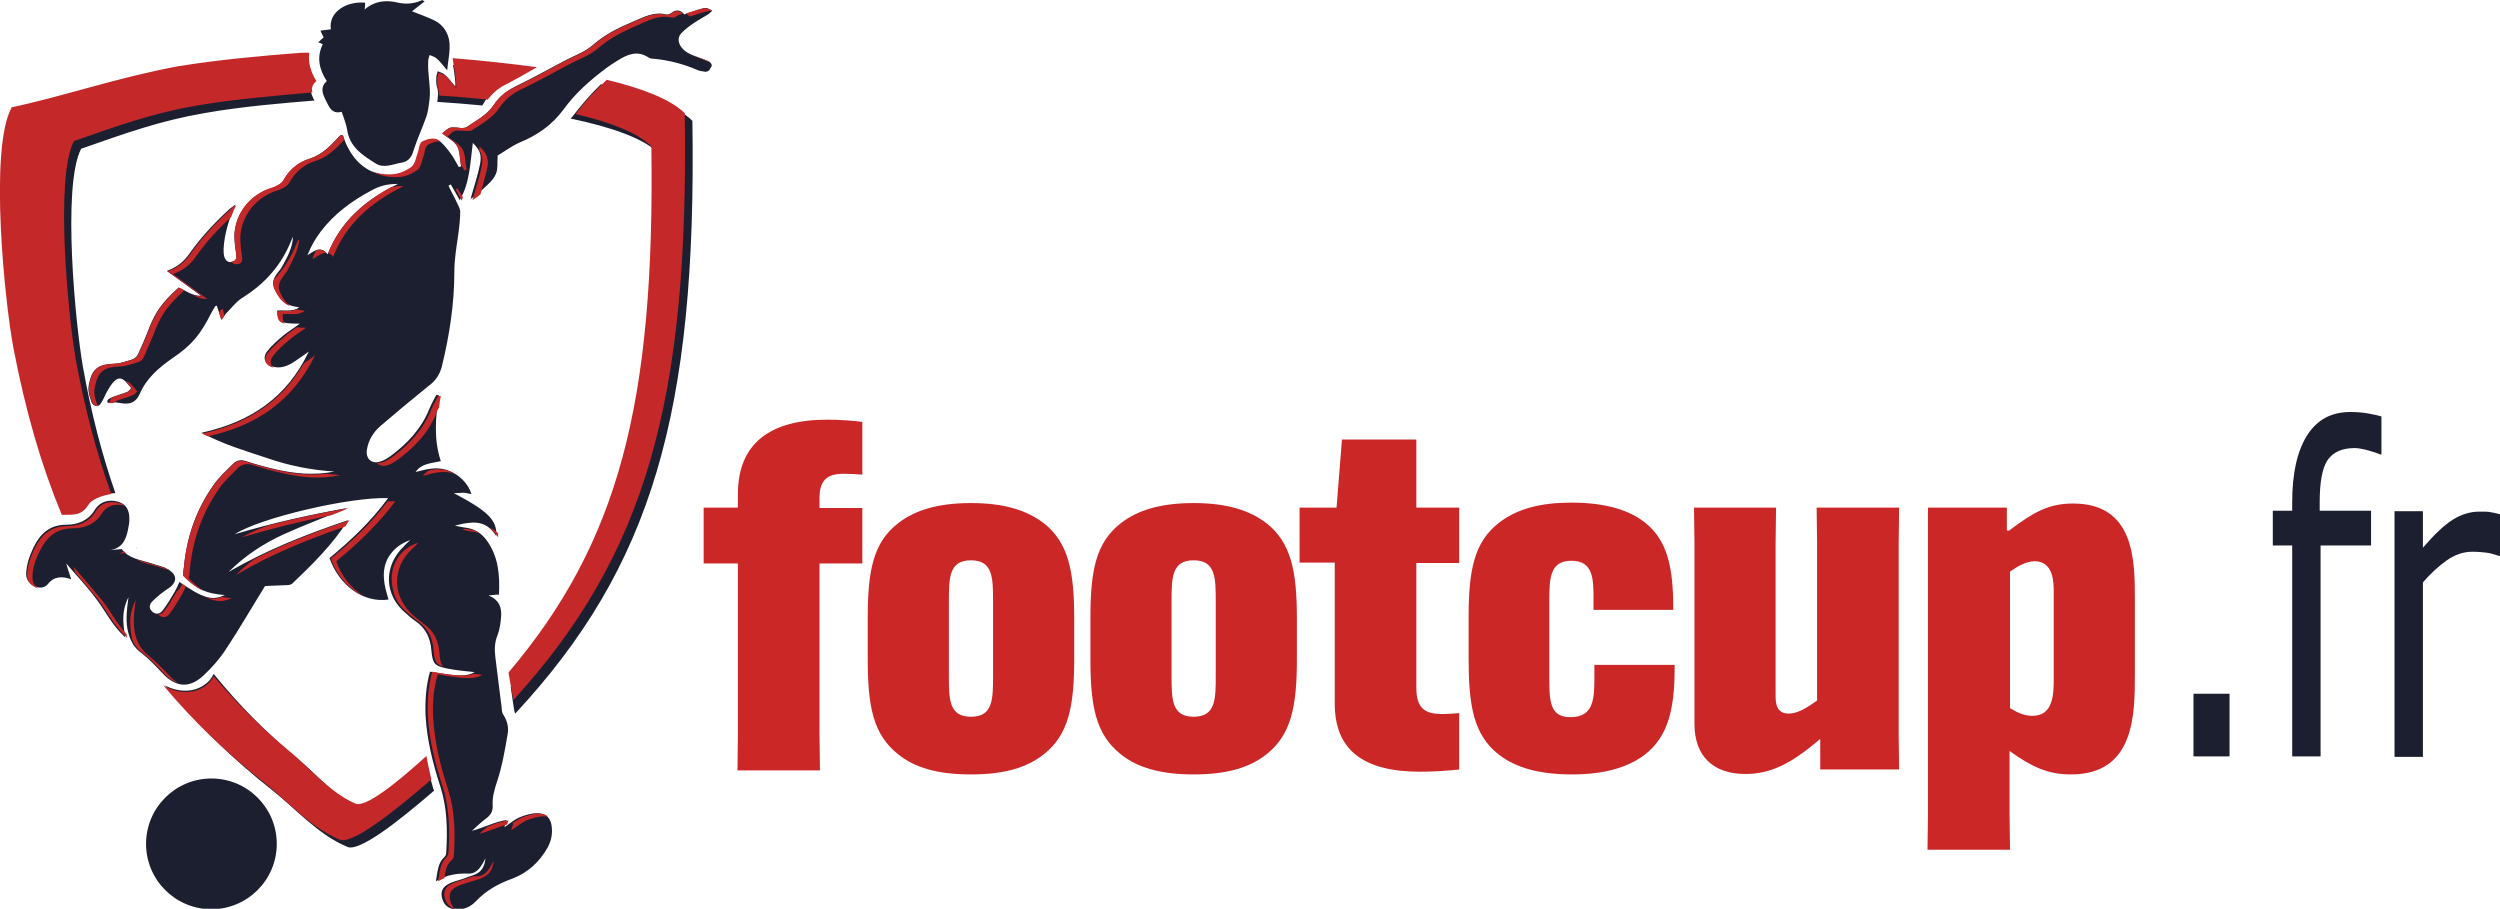
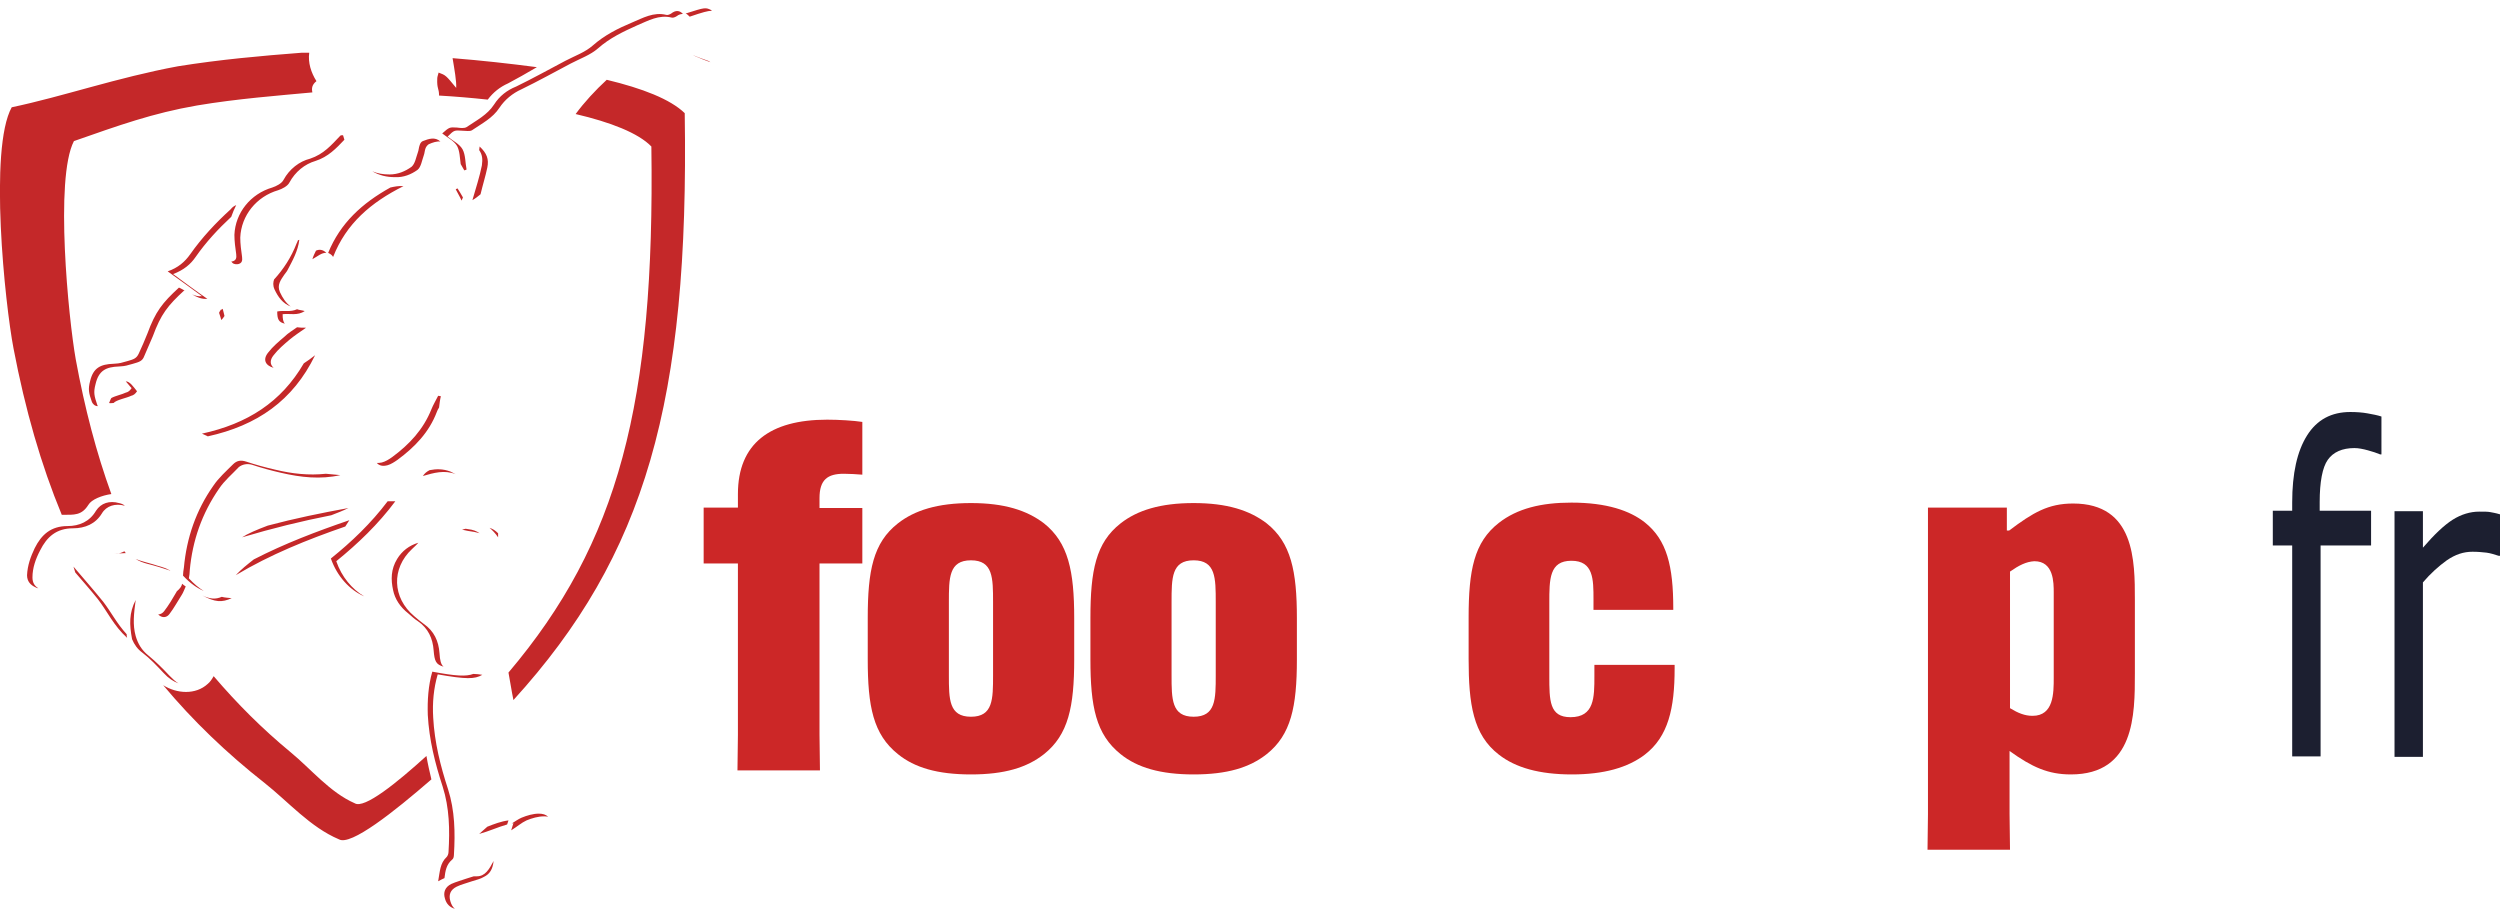
<svg xmlns="http://www.w3.org/2000/svg" version="1.1" id="Layer_1" x="0px" y="0px" viewBox="0 0 554.6 201.6" style="enable-background:new 0 0 554.6 201.6;" xml:space="preserve">
  <style type="text/css">
	.st0{fill-rule:evenodd;clip-rule:evenodd;fill:#1C1F30;}
	.st1{fill:#C42829;}
	.st2{fill:#CC2727;}
	.st3{fill:#1C1F30;}
</style>
  <g>
    <g>
-       <path class="st0" d="M101,19.2c-2.3-2.8-2.3-2.8-3.9-3.4c-0.1,0.5-0.3,0.9-0.3,1.3c-0.2,2.8,0.6,1.9,0.3,4.8    c0,0.2-0.1,0.5-0.1,0.7c3.3,0.2,6.7,0.5,10,0.8c0.2-0.3,0.4-0.7,0.6-1c1.2-1.8,2.9-3.2,4.9-4.1c1.3-0.6,2.7-1.4,4.2-2.3    c-5.3-0.7-10.8-1.2-16.2-1.6C100.8,16.3,101.1,18.2,101,19.2z M95,170.5c-6.3,5.6-12.7,10.5-14.6,9.3c-5.5-2.4-9.7-7.6-14.2-11.3    c-7-5.8-13.2-12.1-18.8-19c-0.4,0.8-0.9,1.5-1.4,1.9c-2.5,2.3-6.3,2.3-9.3,0.7c6.9,8.5,14.8,16.2,23.7,23.2    c5.2,4.1,10.1,9.8,16.5,12.5c2.5,1.5,11.4-5.5,19.4-12.4c-0.1-0.2-0.1-0.3-0.2-0.5C95.7,173.5,95.3,172.1,95,170.5z M19.4,111.9    c0.9-1.4,4-2.5,6.2-2.5c-3-8.6-5.4-17.9-7.2-28c-1.6-9-4.7-40.1-0.4-48.4c10-3.5,17.5-6.2,27.3-7.9c8.5-1.5,17.2-2.2,24.5-2.8    c0,0-0.1-0.1-0.1-0.1c-0.7-1.4-1.4-2.9,0.2-4.3c-0.9-1.3-1.5-2.9-1.6-4.4c-9,0.7-17.9,1.5-27.2,3c-13.4,2.5-25.4,6.6-36.8,9    C-0.8,34.7,2.8,69.1,4.7,79c2.4,12.8,5.8,24.4,9.9,35C16.7,114,18.1,113.9,19.4,111.9z M114,157.1c0.1,0.4,0.1,0.8,0.3,1.2    c30.3-32.6,40.3-66.8,39.3-131.5c-3.5-3.5-11-6.1-20.3-8.1c-2.3,2.2-4.4,4.7-6.1,6.9c-0.2,0.2-0.4,0.5-0.6,0.7    c9,1.9,16.4,4.4,19.7,7.9c0.8,58-7.5,88.9-33,118.2C113.5,154,113.8,155.7,114,157.1z M30.2,121.6c0.1,0,0.2,0,0.3,0l0,0    C30.3,121.5,30.3,121.5,30.2,121.6z M71.6,9.8c-1.4,2.9-0.8,5.6,0.9,8.2c-1.6,1.4-0.9,2.9-0.2,4.3c0.7,1.4,1.3,3.1,3.5,2.5    c0.5,1.5,1,2.7,1.2,3.9c0.5,3.9,3.5,5.8,6.4,7.6c1.8,1.1,3.8,0.1,5.6-0.2c1.5-0.2,2.3-1.2,2.7-2.6c0.8-2.5,1.9-4.9,2.8-7.4    c0.5-1.3,0.6-2.7,0.8-4.1c0.3-2.9-0.5-5.7-0.3-8.5c0-0.4,0.2-0.9,0.3-1.3c1.6,0.6,1.6,0.6,3.9,3.4c0.2-2.2,0.7-4.2,0.5-6.2    c-0.2-2-1.3-3.8-3.2-4.8c-1.6-0.8-3.4-1.4-5.1-2.1c0.9-0.7,1.8-1.4,2.8-2.2C93.9,0.2,93.7,0,93.7,0c-1.9,0.9-3.8,1-5.8,0.5    c-2.4-0.5-4.8-0.3-7,1.6c0.1-0.7,0.1-1.1,0.1-1.5c-4-0.4-8.2,2-7.6,5.9c-0.7,0.1-1.4,0.2-2.3,0.3c0.2,0.5,0.4,0.9,0.7,1.5    C71.4,8.6,71,9,70.6,9.4C70.9,9.5,71.2,9.6,71.6,9.8z M157.1,13.6c-1.3-0.6-2.7-1-4-1.6c-0.8-0.4-1.5-0.9-2-1.6    c-0.7-1-0.8-2.2,0.1-3.1c0.8-0.8,1.7-1.5,2.6-2.1c1-0.7,2.1-1.3,3.1-1.9c0.4-0.2,0.7-0.6,1.1-0.9c-1.7-1.1-1.4-0.7-6.2,0.8    c-0.8-1-1.8-1.2-2.9-0.3c-0.3,0.2-0.8,0.4-1.1,0.3c-2.8-0.7-5.2,0.7-7.6,1.7c-3.1,1.3-6.1,2.8-8.7,5.1c-1.7,1.5-4,2.3-6.1,3.4    c-3.6,1.9-7.2,3.9-10.9,5.7c-2,1-3.7,2.3-4.9,4.1c-1.5,2.3-3.9,3.5-6.1,5c-0.5,0.3-1.4,0.2-2.1,0.1c-1.7-0.1-1.7-0.1-3.3,1.3    c1.1,0.9,2.6,1.6,3.3,2.8c0.7,1.3,0.6,3,0.9,4.5c-0.2,0.1-0.4,0.1-0.5,0.2c-0.6-1-1.1-2.1-1.8-3c-0.6-0.9-1.4-1.8-2.1-2.5    c-1.2-1.2-2.7-0.8-4-0.2c-0.3,0.1-0.6,0.5-0.7,0.9c-0.2,0.5-0.2,1.1-0.4,1.6c-0.4,1.1-0.6,2.5-1.4,3.2c-1.4,1-3,1.7-4.9,1.7    c-4.4,0.1-8.1-2.6-10.1-7.8c-0.1-0.4-0.2-0.7-0.4-1c-0.3,0-0.5,0-0.6,0.1c-2,2.1-3.7,4.1-6.7,5.1c-2.3,0.7-4.5,2.4-5.8,4.8    c-0.4,0.8-1.6,1.4-2.5,1.7c-4.8,1.4-8.2,5.6-8.4,10.5c0,1.4,0.2,2.9,0.4,4.3c0.1,0.8,0,1.4-0.9,1.6c-0.9,0.2-1.4-0.3-1.7-1    c-0.2-0.6-0.2-1.3-0.2-1.9c0.2-3.4,1.2-6.6,2.6-9.8c-0.4,0.3-0.8,0.6-1.2,0.9c-3.3,3-6.4,6.3-9,10c-1.2,1.7-2.7,3-5,3.8    c2.7,1.9,5.1,3.7,7.6,5.5c-2,0.1-3.4-1.2-5-1.8c-3.7,3.4-5.2,5.3-7,10.2c-0.6,1.5-1.2,2.9-1.9,4.4c-0.5,1.1-1.1,1.3-2.5,1.7    c-1.6,0.4-1.4,0.5-3.1,0.6c-2.9,0.1-4.5,0.9-5.2,3.8c-0.5,1.9-0.3,2.7,0.4,4.7c0.2,0.5,0.7,1,1.5,0.8c0.5-0.1,0.9-1.2,1-1.2    c3.3-7.3,4.6-4.7,6.3-2.7c-0.4,0.6-0.8,0.9-1.3,1c-1.2,0.5-4,1.1-4,1.9c0,0.8,1.2,0.1,2.1,0.3c0.2,0,0.5,0.1,0.7,0.1    c2.1,0.4,3.5,0,4.4-2c1.5-3.5,4.2-5.8,7.2-7.9c4.6-3.1,6.3-5.4,8.8-10.3c0.2-0.4,0.5-0.8,0.7-1.2c0-0.1,0.1-0.1,0.4-0.2    c0.3,1,0.6,1.9,1,3.1c0.4-0.5,0.7-0.9,1-1.3c1.2-1.2,2.2-2.6,3.6-3.5c5-3.1,8.7-7.2,10.9-12.7c0.1-0.2,0.2-0.5,0.3-0.7    c0,0,0,0,0,0c0,0,0,0,0,0c0,0,0,0,0.1,0c-0.2,2.5-1.3,4.4-2.4,6.4c-0.2,0.4-0.4,0.7-0.7,1c-0.9,1.2-1.8,2.3-1,3.9    c0.8,1.8,1.8,3.2,3.7,3.8c0.5,0.2,1,0.2,1.8,0.4c-1.7,1.1-3.4,0.5-4.9,0.7c0.1,2.5,0.6,2.9,5,2.9c-1.3,1-2.5,1.7-3.6,2.6    c-1.3,1.1-2.6,2.2-3.6,3.5c-1.2,1.6-0.5,3,1.5,3.5c1.4,0.3,2.7-0.1,3.9-0.8c1.2-0.7,2.3-1.6,3.8-2.6c-4.8,10.1-12.8,15.6-23.8,18    c4.9,2.6,9.7,4,14.5,5.6c4.9,1.7,9.9,2.7,15,3c-4.4,0.9-8.8,0.5-13.1-0.5c-2.2-0.5-4.4-1.1-6.5-1.8c-1.2-0.4-2.1-0.2-2.9,0.6    c-1.5,1.5-3.2,3-4.4,4.8c-3.8,5.4-5.9,11.5-6.5,18.1c-0.1,0.6-0.2,1.3-0.2,1.8c3,3.1,5.1,4.1,9.3,4.4c-2.9,1.3-4.7,0.8-10.1-2.9    c-0.3,0.7-0.6,1.4-1,2.1c-0.8,1.4-1.7,2.9-2.7,4.2c-0.5,0.7-1.4,1.1-2.3,0.3c-0.9-0.8-0.6-1.7,0-2.3c1-1,2.1-1.9,3.3-2.7    c2.3-1.4,2.4-3.2,0-4.5c-1-0.6-2.3-0.8-3.4-1.2c-2.4-0.8-5.1-1-6.7-3.2c-1.1,0.1-2.1,0.2-3.1,0.3c2.9-0.2,4-2,4.5-4.6    c0.1-0.7,0.3-1.4,0.3-2.1c0.1-2.3-0.8-3.6-2.5-4.1c-2.1-0.6-4,0-5.1,1.7c-1.4,2.4-3.7,3.4-6.3,3.4c-3.7,0-5.8,1.9-7.3,4.9    c-0.9,1.9-1.6,3.8-1.7,6c0,1.4,0.8,2.2,1.9,2.7c1.1,0.6,2.2,0.4,2.9-0.4c1.4-1.8,3.2-1.8,5.2-1.1c-0.4-1.3-0.8-2.3-1.1-3.5    c2.3,2.7,4.6,5.1,6.6,7.8c2.1,2.7,3.5,5.9,6.5,8.6c-0.6-3.3-0.8-6,0.7-8.9c-0.4,3-0.7,5.5,0,8c0.5,1.8,1.3,3.2,2.8,4.3    c1.7,1.3,3.2,2.9,4.7,4.5c3,3.2,6,3.5,9.2,0.5c1.8-1.7,3.5-3.6,4.8-5.6c3-4.5,5.7-9.2,8.8-14.2c1.5-0.1,3.2-0.1,4.9-0.2    c0.4,0,0.8-0.1,1.1-0.3c4.5-4.3,9-8.7,12.4-14.1c-9.2,3.1-18.1,6.6-26.5,11.5c3.6-3.6,7.7-6.3,12.3-8.4c4.6-2.1,9.3-3.8,14-5.8    c-8.3,1.5-16.5,3.3-24.9,5.8c5.5-3.6,25.5-8.3,34-8c-3.8,5.2-8.3,9.4-13,13.3c2.2,6.2,7.6,10,13.1,9.2c-1-3.2-1.8-6.5,0.1-9.6    c1.1-1.7,2.7-2.9,4.7-3.6c-0.5,0.5-1,0.9-1.4,1.4c-4.6,4.4-4.4,10.9,0.5,14.9c0.7,0.6,1.3,1.2,2.1,1.7c2.3,1.6,3.3,3.8,3.5,6.5    c0.3,2.9,0.6,3.4,3.5,4c2,0.4,4.1,0.6,6.1,0.8c-1.7,1-3.6,1-9.9-0.1c-0.9,3.1-1.1,6.4-1,9.6c0.3,5.5,1.6,10.7,3.3,15.9    c1.5,4.7,1.6,9.6,1.3,14.5c0,0.4-0.1,0.9-0.4,1.1c-1.5,1.4-1.5,3.2-1.9,5.4c2.5-1.5,4.8-1.8,7.3-1.7c1.8,0,2.7-1.4,3.7-3.4    c-0.2,1.9-0.9,2.9-2.1,3.5c-0.8,0.4-1.8,0.6-2.7,1c-1.1,0.4-2.3,0.6-3.4,1.2c-1.4,0.7-1.8,1.9-1.4,3.2c0.4,1.5,1.4,2.3,2.9,2.4    c1.8,0.2,3.4-0.5,4.6-1.8c2.3-2.4,5-3.9,8.1-5c3.4-1.3,6-3.7,7.8-6.9c0.8-1.5,1.1-3,0.9-4.6c-0.2-1.9-1.2-3-3.2-3    c-1.3,0-2.7,0.4-3.9,0.9c-1.2,0.5-2.2,1.4-3.4,2.2c0.2-0.6,0.3-1,0.5-1.6c-2.7,0.4-5,1.7-7.7,2.4c1-0.9,2-1.9,3.1-2.7    c1.1-0.8,1.6-1.7,1.5-3c-0.1-1.8,0.4-3.5,1-5.3c1.1-3.3,1.7-6.8,2.3-10.3c0.3-1.5,0-3-0.9-4.4c-0.3-0.4-0.4-1-0.4-1.6    c-0.5-3.7-0.9-7.4-1.4-11.2c-0.2-1.6-0.2-3.1,0.4-4.7c0.6-1.5,0.8-3.1,0.9-4.7c0-1.7-0.4-3.3-2.8-4.3c1-0.1,1.5-0.2,2.3-0.2    c0.2-4.3-0.1-8.4-2.7-12c-1.1-1.5-2.5-2.5-4.4-2.8c-0.9-0.1-1.7-0.3-2.7-0.5c5-1.3,7.1-0.8,9.2,2.3c0.2-3.4-1.6-5.4-9.4-9.5    c0.9,0,1.5-0.1,2-0.1c0.6,0,1.2,0.2,1.9,0.3c-0.7-2.3-2.7-4.3-5.1-5.2c-2.5-1-4.9-0.3-7.3,0.3c1.3-1.9,3.4-1.9,5.6-2.4    c-1.6-4.8-1.2-9.7-0.4-14.6c-0.2,0-0.4-0.1-0.6-0.1c-0.5,1-1.1,2-1.5,3c-1.8,4.5-4.9,7.8-8.7,10.6c-0.7,0.5-1.5,1-2.3,1.2    c-1.9,0.6-3.2-0.7-2.9-2.6c0.3-2.1,1.4-3.9,3-5.3c3.5-3,7.1-6,10.7-8.9c1.5-1.1,2.4-2.4,2.9-4.2c1.7-6.9,2.8-14,2.8-21.1    c0-2.9,0.5-5.7,0.9-8.5c0.2-1.6,0.4-3.2,0.4-4.8c0-0.7-0.4-1.3-0.7-2c-0.6-1.3-1.3-2.5-1.9-3.8c0.2-0.1,0.3-0.2,0.5-0.3    c0.6,1.1,1.3,2.2,2,3.5c2.3-4,2.3-8.3,2.9-12.7c1.6,1.6,2,2.7,1.6,4.7c-0.5,2.5-1.3,4.9-2.1,7.7c1.3-0.7,2.1-1.6,3-2.4    c1-0.9,2.1-1.9,2.6-3.1c0.5-1.1,0.3-2.5,0.4-4.1c1.5-0.9,3.1-2.1,4.9-2.9c3.9-1.6,7.2-3.9,9.7-7.3c2.6-3.6,5.9-6.5,9.5-9.2    c0.8-0.6,1.6-1.1,2.4-1.6c2.2-1.4,4.4-2.4,6.9-0.8c0.3,0.2,0.6,0.3,0.9,0.3c3.6,0.3,7,1.2,10.2,2.6c0.3,0.1,0.6,0.2,0.9,0.2    c0.7,0.2,1.5,0.2,1.8-0.7C158.2,14.5,157.8,13.9,157.1,13.6z M72.7,56.4c-1.7-2-2.9-0.7-4.5,0.2c0.9-2.2,1.8-3.7,3-5.3    c3-3.9,6.8-6.7,11.1-9c1.8-1,3.4-1.5,6-1.5C81.1,44.3,75.6,49,72.7,56.4z M46.9,172.7c-8,0-14.5,6.5-14.5,14.5s6.5,14.5,14.5,14.5    c8,0,14.5-6.5,14.5-14.5S54.9,172.7,46.9,172.7z" />
-     </g>
+       </g>
  </g>
  <g>
    <g>
      <path class="st1" d="M60.7,81.6c-0.8-0.7-0.9-1.7,0-2.8c1-1.3,2.3-2.4,3.6-3.5c1.1-0.9,2.3-1.7,3.6-2.6c-0.8,0-1.4,0-2-0.1    c-1,0.7-2,1.3-2.8,2.1c-1.3,1.1-2.6,2.2-3.6,3.5C58.2,79.8,58.9,81.1,60.7,81.6z M67.6,69c-0.7-0.2-1.2-0.2-1.7-0.4    c-1.5,0.7-3,0.2-4.4,0.5c0,1.7,0.3,2.4,1.7,2.7c-0.4-0.4-0.5-1.1-0.5-2.1C64.3,69.5,66,70.1,67.6,69z M65.8,54    c-1.2,3.1-2.9,5.7-5,8c-0.2,0.6-0.3,1.3,0.1,2.2c0.8,1.7,1.8,3.1,3.6,3.8c-1.1-0.8-1.8-1.9-2.4-3.2c-0.7-1.6,0.2-2.7,1-3.9    c0.2-0.3,0.5-0.6,0.7-1c1.1-2.1,2.3-4.2,2.6-6.7c-0.2,0.1-0.3,0.1-0.3,0.1C66,53.6,65.9,53.8,65.8,54z M37.8,126.6    c-0.1-0.1-0.3-0.2-0.4-0.2c-1-0.6-2.3-0.8-3.4-1.2c-1.3-0.4-2.7-0.7-3.9-1.2c1.5,1,3.4,1.2,5.2,1.8    C36.1,126.1,37,126.3,37.8,126.6z M73.9,57c2.9-7.4,8.4-12.1,15.6-15.7c-1.1-0.1-2,0.1-2.9,0.3c-6.3,3.5-11.1,7.9-13.8,14.5    C73.2,56.3,73.6,56.5,73.9,57z M101.1,42c0.4,0.8,0.9,1.6,1.3,2.5c0.1-0.2,0.2-0.5,0.3-0.7c-0.4-0.7-0.8-1.4-1.2-2    C101.4,41.8,101.3,41.9,101.1,42z M25.2,89.4c0.6-0.7,2.9-1.1,3.9-1.6c0.5-0.1,0.9-0.4,1.3-1c-0.8-1-1.6-2.2-2.5-2.2    c0.4,0.4,0.8,1,1.3,1.5c-0.4,0.6-0.8,0.9-1.3,1c-0.8,0.4-2.3,0.7-3.2,1.2c-0.2,0.3-0.3,0.7-0.5,1.1c0,0,0,0,0,0    C24.4,89.5,24.8,89.4,25.2,89.4z M51.2,46.4c-3.3,3-6.4,6.3-9,10c-1.2,1.7-2.7,3-5,3.8c2.7,1.9,5.1,3.7,7.6,5.5    c-0.8,0.1-1.5-0.1-2.2-0.4c1,0.6,2.1,1.1,3.4,1c-2.6-1.8-5-3.6-7.6-5.5c2.4-0.9,3.9-2.2,5-3.8c2.3-3.3,5-6.2,7.9-8.9    c0.3-0.9,0.7-1.8,1.1-2.6C51.9,45.7,51.5,46,51.2,46.4z M25.4,122.9c0.8-0.1,1.6-0.2,2.5-0.2c-0.1-0.1-0.2-0.3-0.3-0.4    C27,122.6,26.3,122.9,25.4,122.9z M26.4,81.3c1.7-0.1,1.5-0.2,3.1-0.6c1.4-0.4,2.1-0.6,2.5-1.7c0.6-1.5,1.3-2.9,1.9-4.4    c1.8-4.9,3.3-6.8,7-10.2c0.1,0,0.1,0,0.2,0.1c-0.5-0.2-0.9-0.5-1.4-0.7c-3.7,3.4-5.2,5.3-7,10.2c-0.6,1.5-1.2,2.9-1.9,4.4    c-0.5,1.1-1.1,1.3-2.5,1.7c-1.6,0.4-1.4,0.5-3.1,0.6c-2.9,0.1-4.5,0.9-5.2,3.8c-0.5,1.9-0.3,2.7,0.4,4.7c0.2,0.4,0.6,0.9,1.3,0.9    c0-0.1-0.1-0.2-0.1-0.2c-0.7-2.1-0.9-2.8-0.4-4.7C21.9,82.2,23.5,81.4,26.4,81.3z M108.1,37.2c0.4-1.9-0.1-3.2-1.7-4.7    c0,0.3-0.1,0.5-0.1,0.8c0.7,1,0.8,2,0.6,3.4c-0.5,2.5-1.3,4.9-2.1,7.7c0.7-0.4,1.2-0.8,1.8-1.3C107.1,41,107.7,39.1,108.1,37.2z     M46.7,97.1c-0.2-0.1-0.4-0.2-0.6-0.3c10.9-2.4,18.9-7.9,23.8-18c-0.9,0.7-1.7,1.3-2.5,1.8C62.4,89.2,54.9,94,44.8,96.2    C45.5,96.5,46.1,96.8,46.7,97.1z M49.4,68.5c-0.2,0.2-0.3,0.2-0.4,0.2c-0.1,0.2-0.3,0.4-0.4,0.7c0.2,0.5,0.3,1,0.5,1.6    c0.3-0.3,0.5-0.6,0.7-0.9C49.7,69.5,49.5,69,49.4,68.5z M88.2,102c3.8-2.8,7-6.1,8.7-10.6c0.1-0.3,0.3-0.7,0.5-1    c0.1-0.8,0.2-1.7,0.4-2.5c-0.2,0-0.4-0.1-0.6-0.1c-0.5,1-1.1,2-1.5,3c-1.8,4.5-4.9,7.8-8.7,10.6c-0.7,0.5-1.5,1-2.3,1.2    c-0.4,0.1-0.8,0.1-1.1,0.1c0.5,0.6,1.3,0.8,2.4,0.5C86.7,103,87.5,102.5,88.2,102z M55.9,103.1c2.1,0.7,4.3,1.3,6.5,1.8    c4.3,1,8.7,1.5,13.1,0.5c-1.1-0.1-2.1-0.2-3.2-0.3c-3.8,0.4-7.5,0-11.2-0.9c-2.2-0.5-4.4-1.1-6.5-1.8c-1.2-0.4-2.1-0.2-2.9,0.6    c-1.5,1.5-3.2,3-4.4,4.8c-3.8,5.4-5.9,11.5-6.5,18.1c-0.1,0.6-0.2,1.3-0.2,1.8c1.6,1.7,3,2.7,4.6,3.4c-1.1-0.7-2.1-1.5-3.3-2.8    c0.1-0.6,0.2-1.2,0.2-1.8c0.6-6.6,2.7-12.6,6.5-18.1c1.2-1.8,2.9-3.2,4.4-4.8C53.8,103,54.8,102.8,55.9,103.1z M53.7,119.2    c6.7-2,13.2-3.6,19.8-4.9c1.3-0.5,2.6-1,3.8-1.6c-6,1.1-11.9,2.3-17.9,3.9C57,117.5,54.9,118.4,53.7,119.2z M77.5,115.4    c-7.3,2.5-14.4,5.2-21.2,8.7c-1.4,1.1-2.8,2.2-4,3.5c7.7-4.6,15.9-7.9,24.3-10.8C76.9,116.3,77.2,115.9,77.5,115.4z M101.1,105.2    c-0.4-0.2-0.8-0.4-1.2-0.6c-1.6-0.6-3.1-0.6-4.6-0.3c-0.6,0.3-1.1,0.7-1.5,1.3C96.2,104.9,98.6,104.2,101.1,105.2z M110.5,119.2    c0-0.3,0-0.6,0-0.9c-0.6-0.6-1.2-1-1.9-1.2C109.2,117.6,109.9,118.3,110.5,119.2z M44.9,132.1c2.8,1.5,4.3,1.6,6.5,0.6    c-0.8-0.1-1.5-0.1-2.2-0.3C47.8,133,46.6,132.9,44.9,132.1z M70.1,55.6c-0.3,0.6-0.6,1.2-0.8,1.9c1.1-0.6,2.1-1.5,3.1-1.4    C71.6,55.3,70.8,55.3,70.1,55.6z M39.6,151.6c-0.7-0.4-1.3-1-2-1.7c-1.5-1.6-3-3.1-4.7-4.5c-1.5-1.2-2.3-2.6-2.8-4.3    c-0.7-2.5-0.4-5,0-8c-1.5,2.9-1.4,5.5-0.8,8.7c0.5,1.2,1.2,2.2,2.3,3c1.7,1.3,3.2,2.9,4.7,4.5C37.4,150.5,38.5,151.2,39.6,151.6z     M22.6,113.9c1-1.7,3-2.3,5.1-1.7c0,0,0,0,0,0c-0.3-0.3-0.8-0.5-1.3-0.6c-2.1-0.6-4,0-5.1,1.7c-1.4,2.4-3.7,3.4-6.3,3.4    c-3.7,0-5.8,1.9-7.3,4.9c-0.9,1.9-1.6,3.8-1.7,6c0,1.4,0.8,2.2,1.9,2.7c0.2,0.1,0.4,0.2,0.6,0.2c-0.8-0.5-1.3-1.2-1.3-2.4    c0-2.1,0.7-4.1,1.7-6c1.5-3,3.6-4.9,7.3-4.9C18.9,117.2,21.2,116.2,22.6,113.9z M22.9,133.5c-2.1-2.6-4.3-5.1-6.6-7.8    c0.1,0.4,0.3,0.9,0.4,1.3c1.7,2,3.4,3.9,5,5.9c2.1,2.7,3.5,5.9,6.5,8.6c-0.1-0.3-0.1-0.5-0.1-0.8    C25.9,138.3,24.6,135.7,22.9,133.5z M62.9,39.9c-0.4,0.8-1.6,1.4-2.5,1.7c-4.8,1.4-8.2,5.6-8.4,10.5c0,1.4,0.2,2.9,0.4,4.3    c0.1,0.8,0,1.4-0.9,1.6c-0.1,0-0.2,0-0.2,0c0.3,0.5,0.8,0.7,1.5,0.6c0.9-0.2,1-0.8,0.9-1.6c-0.2-1.4-0.4-2.9-0.4-4.3    c0.2-4.9,3.6-9.1,8.4-10.5c0.9-0.3,2.1-0.9,2.5-1.7c1.3-2.4,3.4-4.1,5.8-4.8c2.8-0.9,4.6-2.8,6.4-4.7c-0.1-0.3-0.2-0.7-0.3-1    c-0.3,0-0.5,0-0.6,0.1c-2,2.1-3.7,4.1-6.7,5.1C66.4,35.8,64.2,37.5,62.9,39.9z M13.9,114.2c2.5,0,4.2,0.2,5.7-2.2    c0.7-1.2,3-2.1,5.1-2.4c-3.3-9.1-5.9-19-7.9-29.9c-1.6-9-4.7-40.1-0.4-48.4c10-3.5,17.5-6.2,27.3-7.9c8.9-1.5,18.1-2.2,25.6-2.9    c-0.2-0.9-0.1-1.7,0.9-2.5c-1.2-1.9-1.9-4.1-1.6-6.3c-0.6,0-1.2,0-1.7,0c-9.1,0.7-18,1.5-27.4,3C26,17.2,14,21.4,2.6,23.8    C-2.5,33,1.1,67.4,3,77.3c2.6,13.6,6.1,25.8,10.7,36.9C13.8,114.2,13.8,114.2,13.9,114.2z M99.1,190.1c-1.5,1.4-1.5,3.2-1.9,5.4    c0.5-0.3,1-0.5,1.4-0.7c0.2-1.6,0.4-3,1.7-4.1c0.3-0.2,0.4-0.7,0.4-1.1c0.3-4.9,0.2-9.8-1.3-14.5c-1.7-5.2-3-10.4-3.3-15.9    c-0.2-3.3,0.1-6.5,1-9.6c6.3,1.1,8.2,1.1,9.9,0.1c-0.7-0.1-1.3-0.2-2-0.2c-1.6,0.6-3.8,0.5-9.1-0.5c-0.9,3.1-1.1,6.4-1,9.6    c0.3,5.5,1.6,10.7,3.3,15.9c1.5,4.7,1.6,9.6,1.3,14.5C99.5,189.4,99.3,189.9,99.1,190.1z M105.8,194.4c-0.2,0-0.5,0-0.7,0    c-0.5,0.2-1.1,0.3-1.6,0.5c-1.1,0.4-2.3,0.7-3.4,1.2c-1.4,0.7-1.8,1.9-1.4,3.2c0.3,1.2,1.1,2,2.2,2.3c-0.5-0.4-0.8-1-1-1.7    c-0.4-1.4,0-2.5,1.4-3.2c1-0.5,2.3-0.8,3.4-1.2c0.9-0.3,1.9-0.5,2.7-1c1.2-0.6,1.9-1.6,2.1-3.5    C108.5,192.9,107.6,194.4,105.8,194.4z M78.7,178.2c-5.5-2.4-9.7-7.6-14.2-11.3c-6.3-5.2-11.9-10.8-17.1-16.9    c-0.4,0.7-0.8,1.3-1.3,1.7c-2.7,2.5-6.9,2.2-9.9,0.3c6.6,7.9,14.1,15.1,22.5,21.7c5.2,4.1,10.1,9.8,16.5,12.5    c2.6,1.5,12.2-6.1,20.5-13.3c-0.4-1.7-0.8-3.4-1.1-5.2C88,173.7,80.8,179.5,78.7,178.2z M134.6,17.7c-2.5,2.3-5,5-6.9,7.6    c7.7,1.8,13.9,4.2,16.8,7.2c0.8,57-7.3,87.9-31.7,116.7c0.4,2.1,0.7,4.2,1.1,6.1c29.3-32.2,39-66.3,38-130.2    C148.7,22,142.5,19.6,134.6,17.7z M92.6,37.7c0.8-0.6,1-2.1,1.4-3.2c0.2-0.5,0.2-1.1,0.4-1.6c0.1-0.3,0.4-0.7,0.7-0.9    c0.9-0.4,1.8-0.7,2.6-0.6c-1.2-1.1-2.6-0.6-3.9-0.1c-0.3,0.1-0.6,0.5-0.7,0.9c-0.2,0.5-0.2,1.1-0.4,1.6c-0.4,1.1-0.6,2.5-1.4,3.2    c-1.4,1-3,1.7-4.9,1.7c-1.4,0-2.6-0.2-3.8-0.7c1.5,0.9,3.2,1.3,5,1.3C89.5,39.4,91.2,38.7,92.6,37.7z M108.2,22.1    c1.2-1.6,2.7-2.8,4.5-3.6c1.9-1,4.2-2.3,6.4-3.6c-6.1-0.8-12.4-1.5-18.7-2c0.4,2.4,0.9,5.2,0.8,6.6c-2.3-2.8-2.3-2.8-3.9-3.4    c-0.1,0.5-0.3,0.9-0.3,1.3c-0.1,2.4,0.4,2.1,0.4,3.8C100.9,21.4,104.5,21.7,108.2,22.1z M90.6,136.1c0.7,0.6,1.3,1.2,2.1,1.7    c2.3,1.6,3.3,3.8,3.5,6.5c0.2,2.4,0.5,3.1,2.2,3.6c-0.6-0.5-0.8-1.4-0.9-3c-0.2-2.7-1.2-4.9-3.5-6.5c-0.7-0.5-1.4-1.1-2.1-1.7    c-4.9-4.1-5.1-10.6-0.5-14.9c0.5-0.5,1-0.9,1.4-1.4c-2,0.6-3.6,1.8-4.7,3.6c-1.4,2.3-1.4,4.6-0.9,6.9    C87.6,132.9,88.8,134.7,90.6,136.1z M106.4,118.3c-0.7-0.5-1.5-0.8-2.5-0.9c-0.2,0-0.4-0.1-0.6-0.1c-0.3,0.1-0.5,0.1-0.8,0.2    c0.9,0.2,1.8,0.4,2.7,0.5C105.6,118.1,106.1,118.2,106.4,118.3z M87.7,111.2c-0.5,0-1.1,0-1.7,0c-3.7,4.9-8,9-12.6,12.7    c1.4,4,4.2,7,7.4,8.4c-2.7-1.6-5-4.3-6.2-7.8C79.4,120.6,83.9,116.3,87.7,111.2z M37.6,136.2c1-1.3,1.8-2.8,2.7-4.2    c0.4-0.6,0.6-1.3,0.9-1.9c-0.3-0.2-0.6-0.4-0.8-0.6c-0.1,0.6-0.5,1.1-1.2,1.7c0,0.1-0.1,0.2-0.1,0.2c-0.8,1.4-1.7,2.9-2.7,4.2    c-0.3,0.4-0.8,0.7-1.3,0.7c0.1,0.1,0.1,0.1,0.2,0.2C36.2,137.2,37.1,136.9,37.6,136.2z M106.3,185c2.2-0.6,4.1-1.5,6.2-2.1    c0.1-0.3,0.2-0.6,0.3-0.9c-1.6,0.2-3.2,0.8-4.7,1.4C107.5,183.9,106.9,184.5,106.3,185z M109.6,23.2c-1.5,2.3-3.9,3.5-6.1,5    c-0.5,0.3-1.4,0.2-2.1,0.1c-1.7-0.1-1.7-0.1-3.3,1.3c1.1,0.9,2.6,1.6,3.3,2.8c0.6,1.1,0.6,2.6,0.8,4c0.3,0.5,0.5,0.9,0.8,1.4    c0.2-0.1,0.4-0.1,0.5-0.2c-0.3-1.5-0.2-3.2-0.9-4.5c-0.7-1.2-2.2-1.9-3.3-2.8c1.5-1.5,1.5-1.4,3.3-1.3c0.7,0,1.6,0.2,2.1-0.1    c2.2-1.5,4.6-2.7,6.1-5c1.2-1.8,2.9-3.2,4.9-4.1c3.7-1.8,7.3-3.8,10.9-5.7c2.1-1.1,4.4-1.9,6.1-3.4c2.6-2.3,5.6-3.7,8.7-5.1    c2.4-1,4.8-2.4,7.6-1.7c0.3,0.1,0.8-0.1,1.1-0.3c0.5-0.4,1-0.5,1.4-0.5c-0.7-0.8-1.6-0.9-2.6-0.1c-0.3,0.2-0.8,0.4-1.1,0.3    c-2.8-0.7-5.2,0.7-7.6,1.7c-3.1,1.3-6.1,2.8-8.7,5.1c-1.7,1.5-4,2.3-6.1,3.4c-3.6,1.9-7.2,3.9-10.9,5.7    C112.5,20,110.8,21.3,109.6,23.2z M115.7,181.4c-0.7,0.3-1.4,0.8-2.2,1.3c0.1,0,0.3-0.1,0.4-0.1c-0.2,0.6-0.3,1-0.5,1.6    c1.3-0.8,2.3-1.7,3.4-2.2c1.2-0.5,2.6-0.9,3.9-0.9c0.3,0,0.6,0,0.9,0.1c-0.5-0.5-1.2-0.7-2.1-0.7    C118.3,180.5,116.9,180.9,115.7,181.4z M152.1,3c0.3,0.1,0.6,0.4,0.9,0.7c2.9-1,4.1-1.3,4.8-1.3c0,0,0.1-0.1,0.1-0.1    C156.5,1.6,156.5,1.6,152.1,3z M153.7,12.2c0.2,0.1,0.4,0.2,0.6,0.3c1.1,0.5,2.2,0.9,3.3,1.3c-0.1-0.1-0.3-0.2-0.5-0.3    C156,13.1,154.8,12.7,153.7,12.2z" />
    </g>
  </g>
  <g>
    <path class="st2" d="M156.1,112.6h7.6v-3c0-11.2,7.1-16.5,19.8-16.5c2.5,0,5.9,0.2,7.8,0.5v11.7c-1.1-0.1-3-0.2-4.1-0.2   c-3.6,0-5.4,1.3-5.4,5.4v2.2h9.5v12.3h-9.5v38l0.1,7.9h-18.3l0.1-7.9v-38h-7.6V112.6z" />
    <path class="st2" d="M199.2,167.3c-5.5-4.4-6.7-10.6-6.7-21v-9.2c0-10.5,1.2-16.7,6.7-21c3.7-2.9,8.8-4.5,16.2-4.5   c7.4,0,12.4,1.6,16.2,4.5c5.4,4.3,6.7,10.6,6.7,21v9.2c0,10.5-1.3,16.7-6.7,21c-3.8,3-8.8,4.5-16.2,4.5   C208,171.8,202.9,170.3,199.2,167.3z M220.3,149.8v-16.2c0-5.4,0-9.3-4.9-9.3s-4.9,3.9-4.9,9.3v16.2c0,5.3,0,9.2,4.9,9.2   S220.3,155.1,220.3,149.8z" />
    <path class="st2" d="M248.6,167.3c-5.5-4.4-6.7-10.6-6.7-21v-9.2c0-10.5,1.2-16.7,6.7-21c3.7-2.9,8.8-4.5,16.2-4.5   c7.4,0,12.4,1.6,16.2,4.5c5.4,4.3,6.7,10.6,6.7,21v9.2c0,10.5-1.3,16.7-6.7,21c-3.8,3-8.8,4.5-16.2,4.5   C257.5,171.8,252.3,170.3,248.6,167.3z M269.7,149.8v-16.2c0-5.4,0-9.3-4.9-9.3c-4.9,0-4.9,3.9-4.9,9.3v16.2c0,5.3,0,9.2,4.9,9.2   C269.7,159,269.7,155.1,269.7,149.8z" />
-     <path class="st2" d="M288.3,112.6h8.2l1.2-15.1h16.5v15.1h9.5v12.3h-9.5v27.6c0,4.6,1.8,5.9,5.8,5.9c1.2,0,2.4-0.1,3.7-0.2v12.5   c-1.8,0.2-5.3,0.5-8.6,0.5c-12.9,0-19-5-19-15.1v-31.3h-7.8V112.6z" />
    <path class="st2" d="M371.5,147.4v0.9c0,8.8-1.4,15.1-6.6,19.1c-3.8,2.9-9.1,4.4-16.2,4.4c-7.2,0-12.5-1.5-16.2-4.4   c-5.7-4.4-6.7-11.2-6.7-21.2v-9.2c0-10.5,1.2-16.7,6.7-21c4.1-3.2,9.4-4.5,16.1-4.5c7.9,0,13,1.8,16.3,4.4   c4.9,3.9,6.3,9.7,6.3,19.1v0.3h-17.7V133c0-4.5,0-8.6-4.9-8.6c-4.9,0-4.9,4.1-4.9,9.3v16.2c0,5.5,0,9.2,4.7,9.2   c5.3,0,5.3-4.4,5.3-9.1v-2.5H371.5z" />
-     <path class="st2" d="M421.3,170.7h-17.5v-6.7h-0.1c-6.3,5.4-10.9,7.7-16.5,7.7c-7.2,0-11.3-4-11.3-11.1v-40.1l-0.1-7.9H394   l-0.1,7.9v33.7c0,1.5,0,4.1,2.9,4.1c2.1,0,4.2-1.4,6.3-2.9v-34.9l-0.1-7.9h18.3l-0.1,7.9v42.4L421.3,170.7z" />
    <path class="st2" d="M427.7,112.6h17.5v5.1h0.5c5.3-4,8.7-6,14.2-6c13.7,0,13.7,12.7,13.7,21.4v16.3c0,9.1,0,22.4-14.2,22.4   c-5,0-8.6-1.6-13.6-5.2v14l0.1,7.9h-18.3l0.1-7.9v-60.1L427.7,112.6z M445.9,126.8v30.3c1.8,1.1,3.3,1.7,5,1.7c4.7,0,4.7-5,4.7-8.5   v-18.8c0-2.3,0-7-4.3-7C449.5,124.6,447.9,125.4,445.9,126.8z" />
  </g>
  <g>
-     <path class="st3" d="M494.6,167.8h-8v-13.9h8V167.8z" />
    <path class="st3" d="M528.3,100.8H528c-0.7-0.3-1.6-0.6-2.7-0.9c-1.1-0.3-2.1-0.5-3-0.5c-2.7,0-4.7,0.9-5.9,2.6   c-1.2,1.7-1.8,4.9-1.8,9.4v1.9H526v7.7h-11.2v46.8h-6.3V121h-4.3v-7.7h4.3v-1.8c0-6.5,1.1-11.4,3.3-14.9c2.2-3.5,5.4-5.2,9.6-5.2   c1.4,0,2.7,0.1,3.8,0.3c1.1,0.2,2.2,0.4,3.1,0.7V100.8z" />
    <path class="st3" d="M554.6,123.3h-0.3c-0.9-0.3-1.9-0.6-2.7-0.7c-0.9-0.1-1.9-0.2-3.1-0.2c-2,0-3.8,0.6-5.7,1.9   c-1.8,1.3-3.6,2.9-5.3,4.9v38.7h-6.3v-54.5h6.3v8.1c2.5-2.9,4.7-5,6.6-6.2s3.9-1.8,5.9-1.8c1.1,0,1.9,0,2.4,0.1   c0.5,0.1,1.2,0.2,2.2,0.5V123.3z" />
  </g>
</svg>